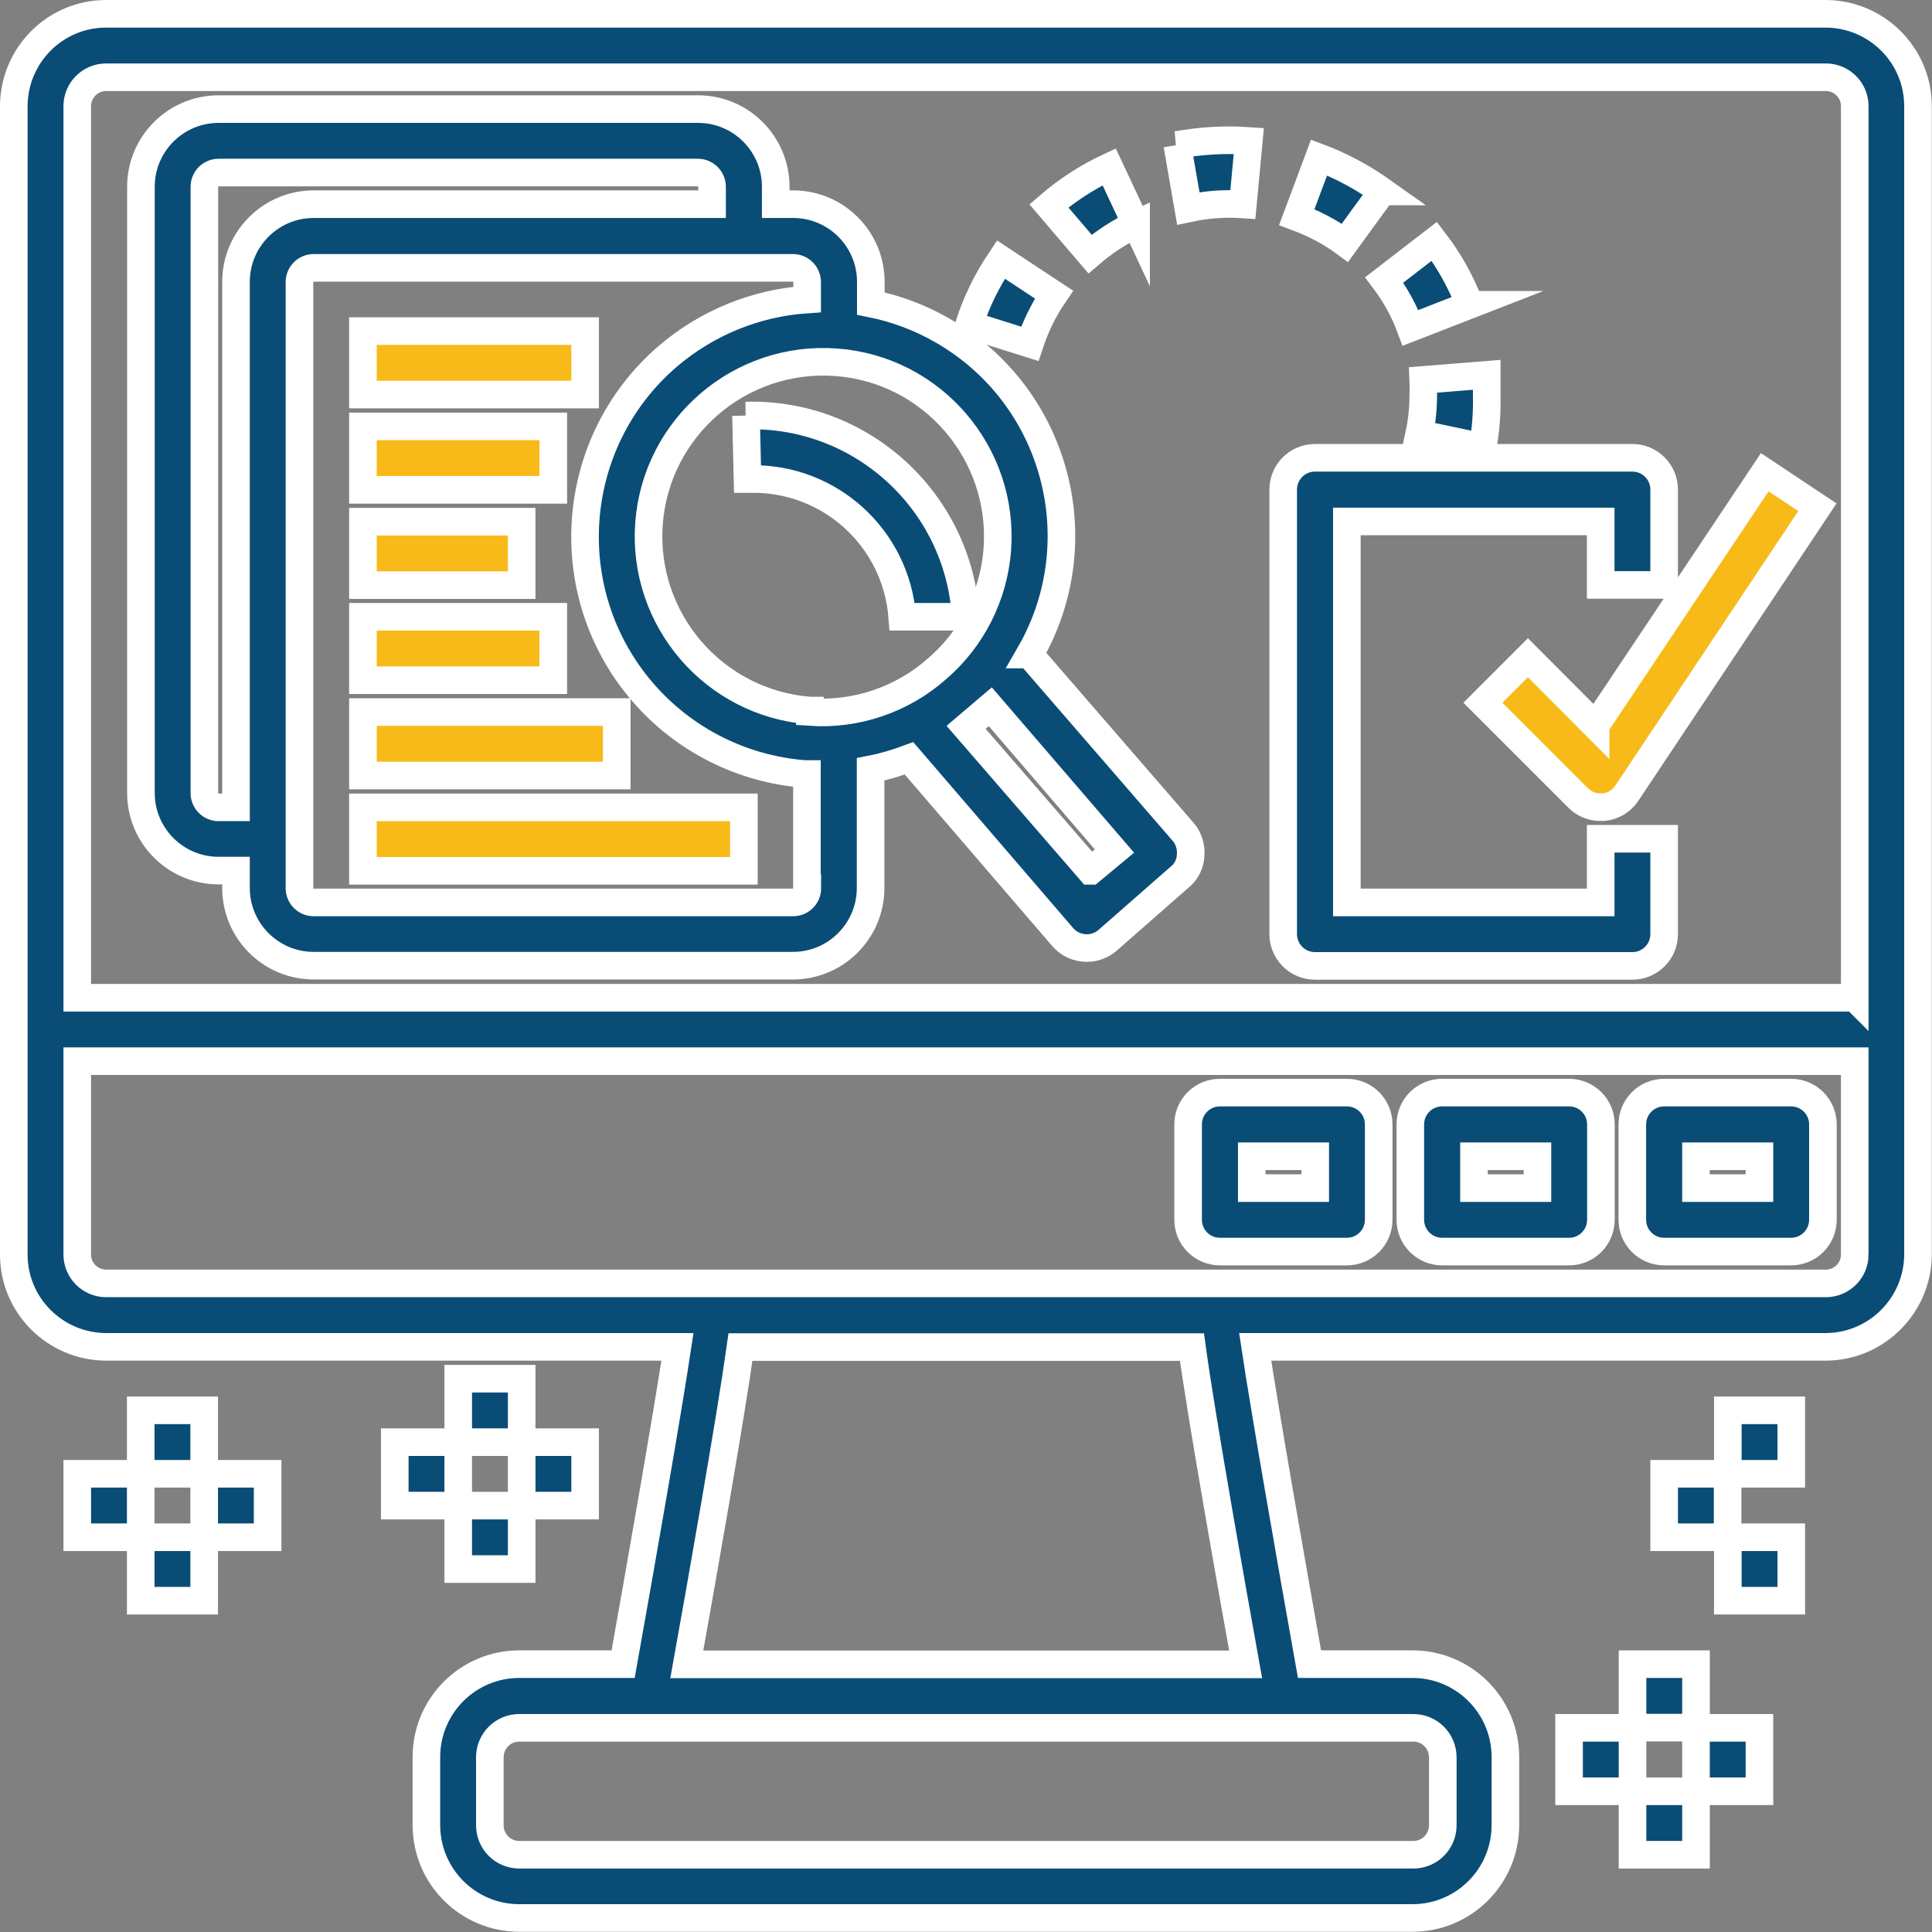
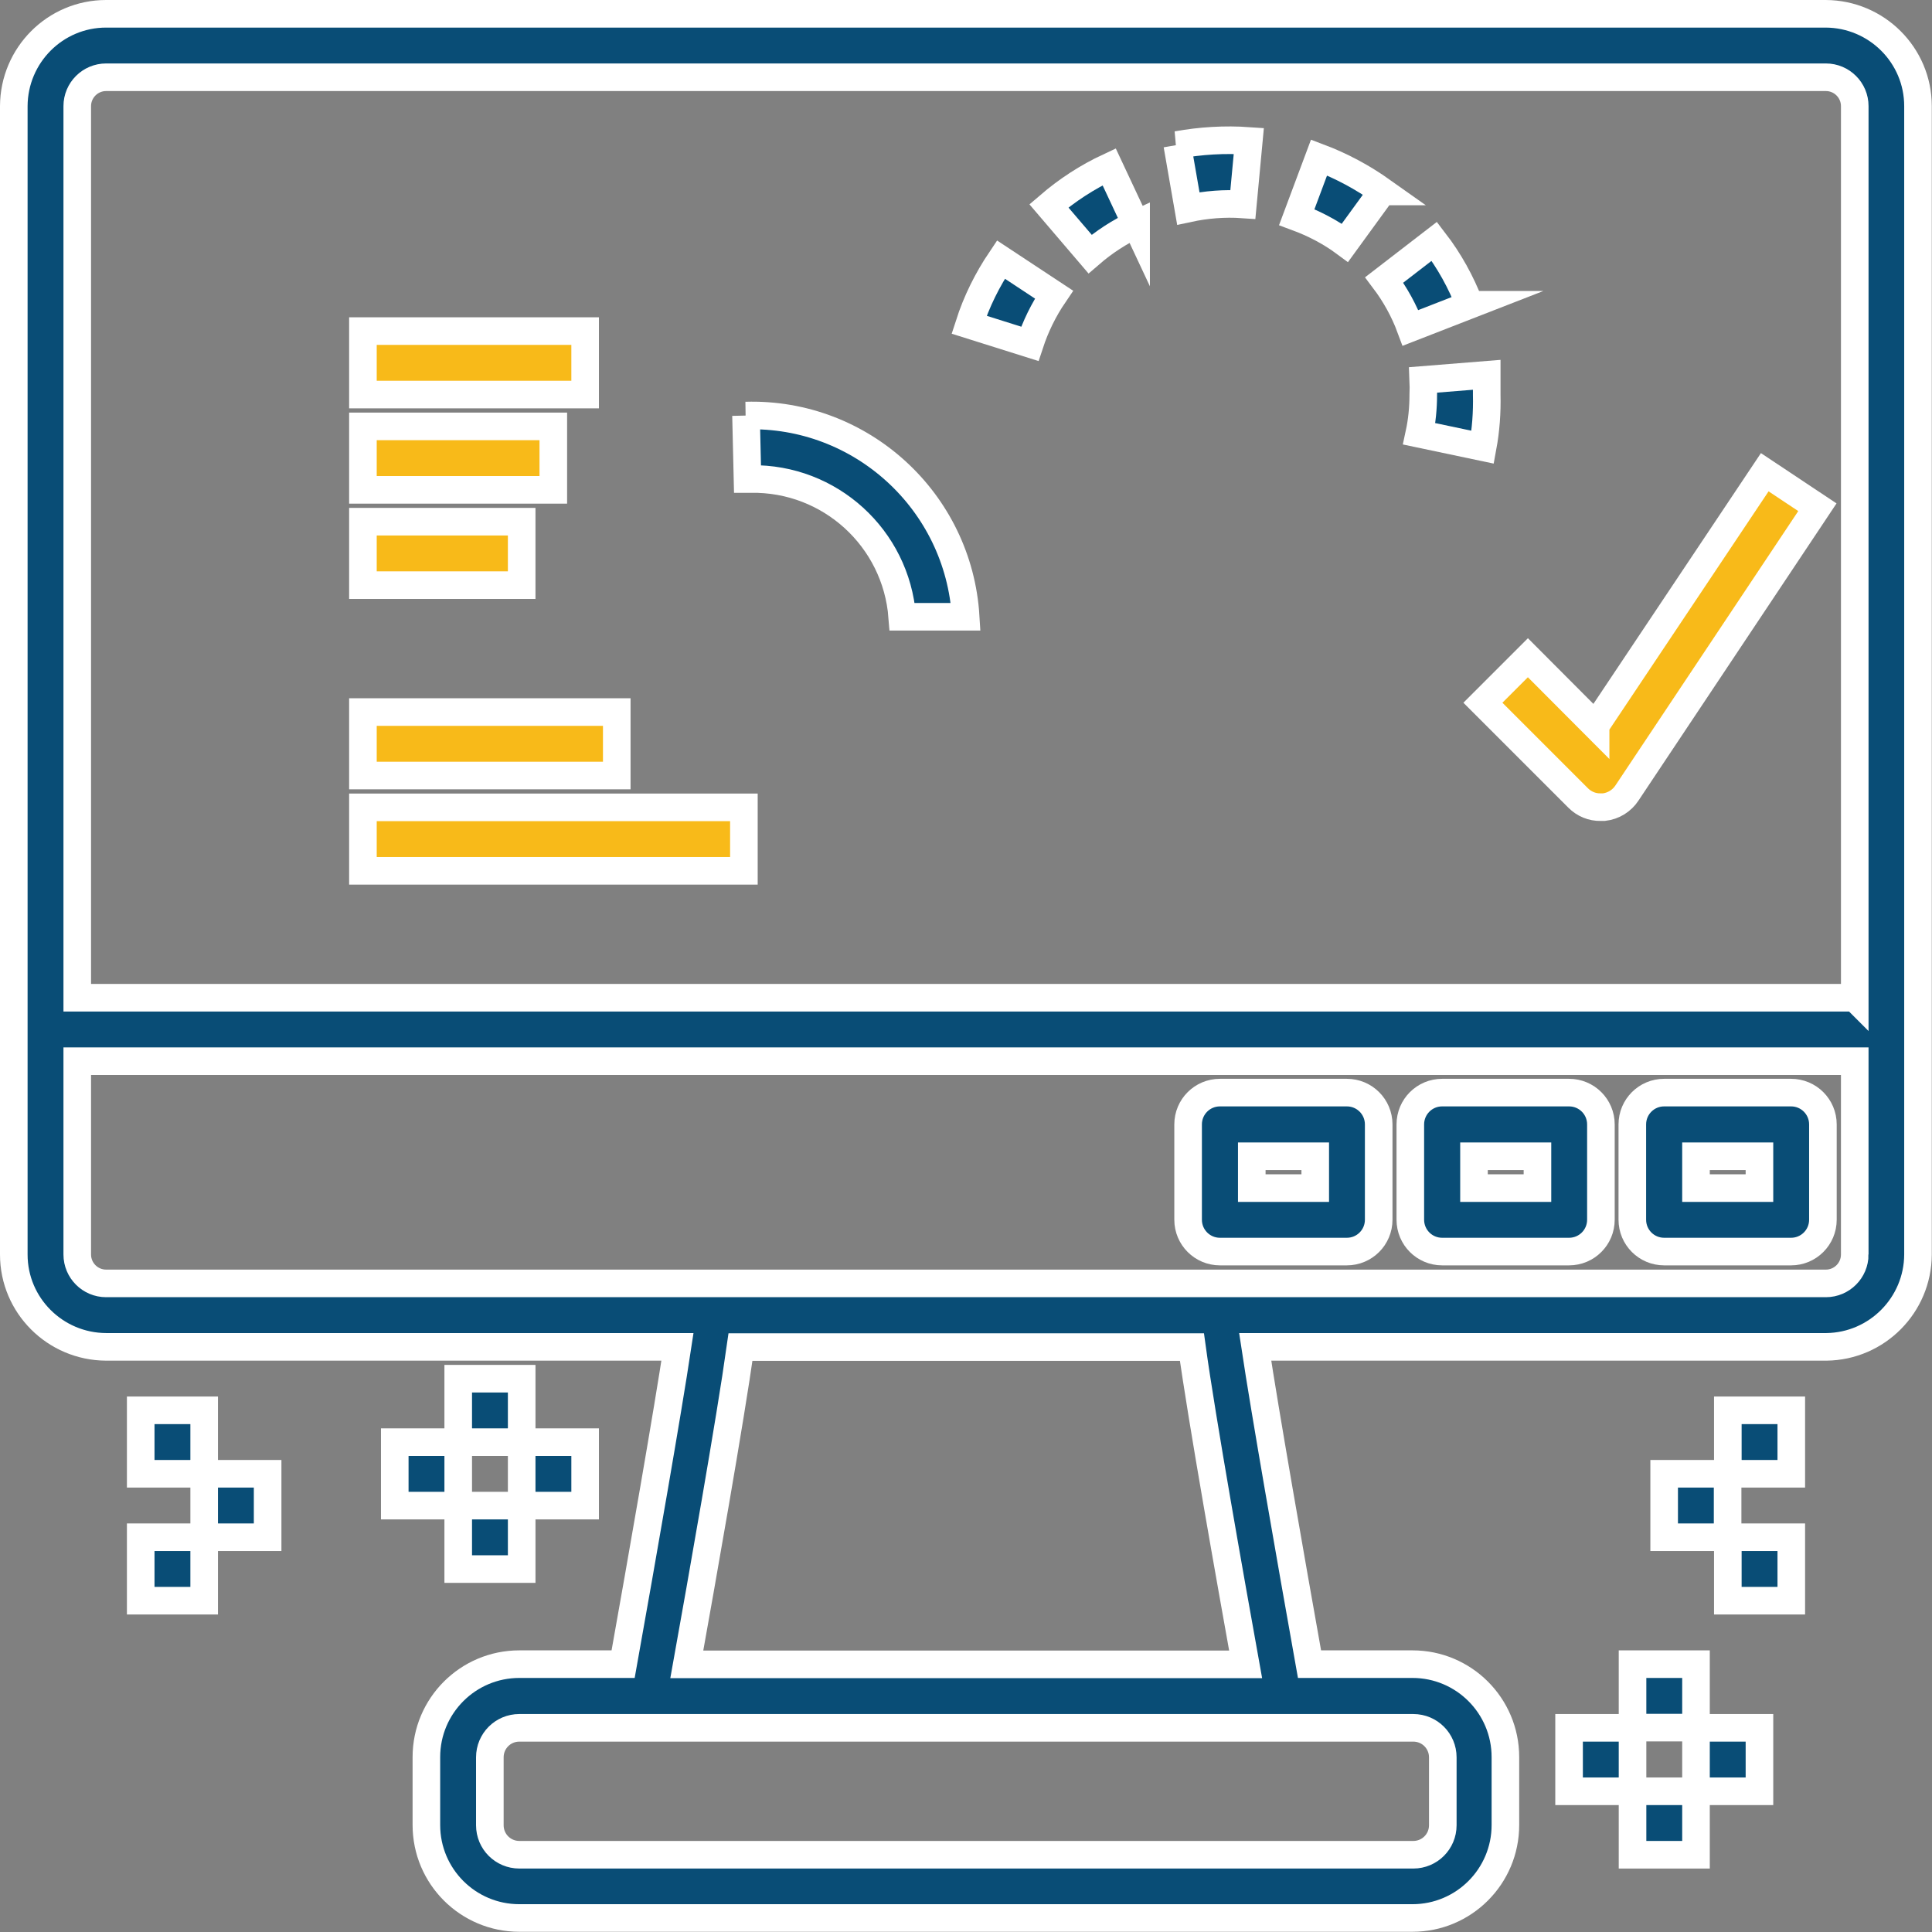
<svg xmlns="http://www.w3.org/2000/svg" id="Layer_2" data-name="Layer 2" viewBox="0 0 91.03 91.03">
  <rect x="0" y="0" width="91.03" height="91.03" fill="#808080" stroke="none" />
  <defs>
    <style>
      .cls-1 {
        fill: #094d76;
      }

      .cls-1, .cls-2 {
        stroke: #fff;
        stroke-miterlimit: 10;
        stroke-width: 1.3px;
      }

      .cls-2 {
        fill: #f8ba19;
      }
    </style>
  </defs>
  <g id="Layer_1-2" data-name="Layer 1">
    <g>
      <path class="cls-1" d="m86.03.65H5c-2.4,0-4.34,1.95-4.35,4.35v54.11c0,2.4,1.95,4.34,4.35,4.35h26.92c-.45,2.99-1.66,9.92-2.56,14.95h-4.89c-2.42,0-4.38,1.96-4.38,4.38h0v3.2c0,2.42,1.96,4.38,4.38,4.38h42.08c2.42,0,4.38-1.96,4.38-4.38h0v-3.2c0-2.42-1.96-4.38-4.38-4.38h-4.85c-.9-5.04-2.11-11.96-2.56-14.95h26.92c2.38-.03,4.3-1.97,4.31-4.35V5c0-2.4-1.95-4.34-4.35-4.35Zm-19.44,80.76c.77,0,1.39.62,1.39,1.39h0v3.2c0,.77-.62,1.39-1.39,1.39H24.47c-.77,0-1.39-.62-1.39-1.39h0v-3.2c0-.77.62-1.39,1.39-1.39h42.11Zm-34.23-2.99c.69-3.84,2.06-11.59,2.53-14.95h21.27c.46,3.36,1.84,11.11,2.53,14.95h-26.32Zm55.03-19.31c0,.75-.61,1.36-1.36,1.36H5c-.75,0-1.36-.61-1.36-1.36v-9.11h83.75v9.11Zm0-12.1H3.64V5c0-.75.61-1.36,1.36-1.36h81.03c.75,0,1.36.61,1.36,1.36v42.01Z" />
      <path class="cls-1" d="m78.41,58.97h5.98c.83,0,1.5-.67,1.5-1.5v-4.49c0-.83-.67-1.5-1.5-1.5h-5.98c-.83,0-1.5.67-1.5,1.5v4.49c0,.83.67,1.5,1.5,1.5Zm1.5-4.49h2.99v1.5h-2.99v-1.5Z" />
      <path class="cls-1" d="m67.95,58.97h5.98c.83,0,1.5-.67,1.5-1.5v-4.49c0-.83-.67-1.5-1.5-1.5h-5.98c-.83,0-1.5.67-1.5,1.5v4.49c0,.83.67,1.5,1.5,1.5Zm1.5-4.49h2.99v1.5h-2.99v-1.5Z" />
      <path class="cls-1" d="m57.48,58.97h5.98c.83,0,1.5-.67,1.5-1.5v-4.49c0-.83-.67-1.5-1.5-1.5h-5.98c-.83,0-1.5.67-1.5,1.5v4.49c0,.83.67,1.5,1.5,1.5Zm1.5-4.49h2.99v1.5h-2.99v-1.5Z" />
-       <path class="cls-1" d="m48.51,30.84c3.09-5.34,1.26-12.18-4.09-15.26-1.05-.61-2.2-1.04-3.39-1.28v-1.02c0-2.02-1.64-3.66-3.66-3.66h-.82v-.82c0-2.02-1.64-3.66-3.66-3.66H10.3c-2.02,0-3.66,1.64-3.66,3.66v28.56c0,2.02,1.64,3.66,3.66,3.66h.82v.82c0,2.02,1.64,3.66,3.66,3.66h22.58c2.02,0,3.66-1.64,3.66-3.66h0v-5.59c.62-.12,1.22-.3,1.81-.52l7.24,8.42c.28.33.7.52,1.14.52.36,0,.7-.13.97-.36l3.41-2.99c.31-.25.49-.62.51-1.02.03-.4-.09-.79-.34-1.09l-7.25-8.37ZM11.12,13.29v24.75h-.82c-.37,0-.67-.3-.67-.67h0V8.8c0-.37.3-.67.67-.67h22.58c.37,0,.67.3.67.67h0v.82H14.78c-2.02,0-3.66,1.64-3.66,3.66Zm26.92,28.56c0,.37-.3.67-.67.67H14.78c-.37,0-.67-.3-.67-.67h0V13.29c0-.37.3-.67.67-.67h22.58c.37,0,.67.3.67.67h0v.82c-2.42.16-4.72,1.1-6.57,2.68-4.69,4.04-5.22,11.13-1.18,15.82,1.94,2.25,4.68,3.63,7.64,3.86h.1v5.38Zm.12-8.37c-4.53-.35-7.92-4.3-7.58-8.83.35-4.53,4.3-7.92,8.83-7.58s7.92,4.3,7.58,8.83c-.17,2.18-1.19,4.2-2.85,5.62-1.64,1.45-3.8,2.18-5.98,2.03v-.07Zm13.22,7.55l-5.86-6.76,1.14-.97,5.85,6.8-1.12.93Z" />
      <path class="cls-2" d="m17.1,15.6h10.47v2.99h-10.47v-2.99Z" />
      <path class="cls-2" d="m17.1,20.09h8.97v2.99h-8.97v-2.99Z" />
      <path class="cls-2" d="m17.1,24.58h7.48v2.99h-7.48v-2.99Z" />
-       <path class="cls-2" d="m17.1,29.06h8.97v2.99h-8.97v-2.99Z" />
      <path class="cls-2" d="m17.1,33.55h11.96v2.99h-11.96v-2.99Z" />
      <path class="cls-2" d="m17.1,38.04h17.95v2.99h-17.95v-2.99Z" />
      <path class="cls-1" d="m35.15,19.58l.07,2.99h.16c3.72-.06,6.84,2.78,7.13,6.49h2.99c-.33-5.44-4.92-9.64-10.36-9.48Z" />
-       <path class="cls-1" d="m75.42,42.52h-11.96v-17.95h11.96v2.99h2.99v-4.49c0-.83-.67-1.5-1.5-1.5h-14.95c-.83,0-1.5.67-1.5,1.5v20.94c0,.83.67,1.5,1.5,1.5h14.95c.83,0,1.5-.67,1.5-1.5v-4.49h-2.99v2.99Z" />
      <path class="cls-2" d="m75.18,34.19l-3.19-3.2-2.12,2.12,4.49,4.49c.28.28.66.44,1.06.43h.15c.45-.05.85-.3,1.09-.67l8.97-13.46-2.48-1.65-7.97,11.93Z" />
      <path class="cls-1" d="m65.14,9.02c-.93-.66-1.93-1.2-2.99-1.6l-1.05,2.81c.81.3,1.58.7,2.27,1.21l1.76-2.42Z" />
      <path class="cls-1" d="m69.25,14.36c-.41-1.07-.97-2.08-1.67-2.99l-2.36,1.82c.52.69.94,1.45,1.24,2.26l2.8-1.09Z" />
      <path class="cls-1" d="m53.53,10.57l-1.27-2.71c-1.03.48-1.98,1.1-2.84,1.84l1.94,2.27c.66-.57,1.38-1.04,2.17-1.41Z" />
      <path class="cls-1" d="m55.47,6.83l.52,2.99c.84-.18,1.71-.25,2.57-.19l.28-2.99c-1.13-.08-2.27-.01-3.38.19Z" />
      <path class="cls-1" d="m67.06,18.6c0,.62-.06,1.24-.19,1.84l2.99.63c.15-.81.21-1.64.19-2.47v-.94l-2.99.24c.01.23.01.47,0,.7Z" />
      <path class="cls-1" d="m49.66,13.88l-2.5-1.65c-.64.95-1.15,1.98-1.5,3.07l2.86.9c.27-.82.65-1.6,1.14-2.32Z" />
      <path class="cls-1" d="m6.63,66.45h2.99v2.99h-2.99v-2.99Z" />
      <path class="cls-1" d="m9.62,69.44h2.99v2.99h-2.99v-2.99Z" />
      <path class="cls-1" d="m6.63,72.43h2.99v2.99h-2.99v-2.99Z" />
-       <path class="cls-1" d="m3.64,69.44h2.99v2.99h-2.99v-2.99Z" />
      <path class="cls-1" d="m21.59,64.96h2.99v2.99h-2.99v-2.99Z" />
      <path class="cls-1" d="m24.58,67.95h2.99v2.99h-2.99v-2.99Z" />
      <path class="cls-1" d="m21.59,70.94h2.99v2.99h-2.99v-2.99Z" />
      <path class="cls-1" d="m18.6,67.95h2.99v2.99h-2.99v-2.99Z" />
      <path class="cls-1" d="m81.41,66.45h2.99v2.99h-2.99v-2.99Z" />
      <path class="cls-1" d="m78.41,69.44h2.99v2.99h-2.99v-2.99Z" />
      <path class="cls-1" d="m81.41,72.43h2.99v2.99h-2.99v-2.99Z" />
      <path class="cls-1" d="m76.92,78.41h2.99v2.99h-2.99v-2.99Z" />
      <path class="cls-1" d="m73.93,81.41h2.99v2.99h-2.99v-2.99Z" />
      <path class="cls-1" d="m76.92,84.4h2.99v2.99h-2.99v-2.99Z" />
      <path class="cls-1" d="m79.91,81.41h2.99v2.99h-2.99v-2.99Z" />
    </g>
  </g>
</svg>